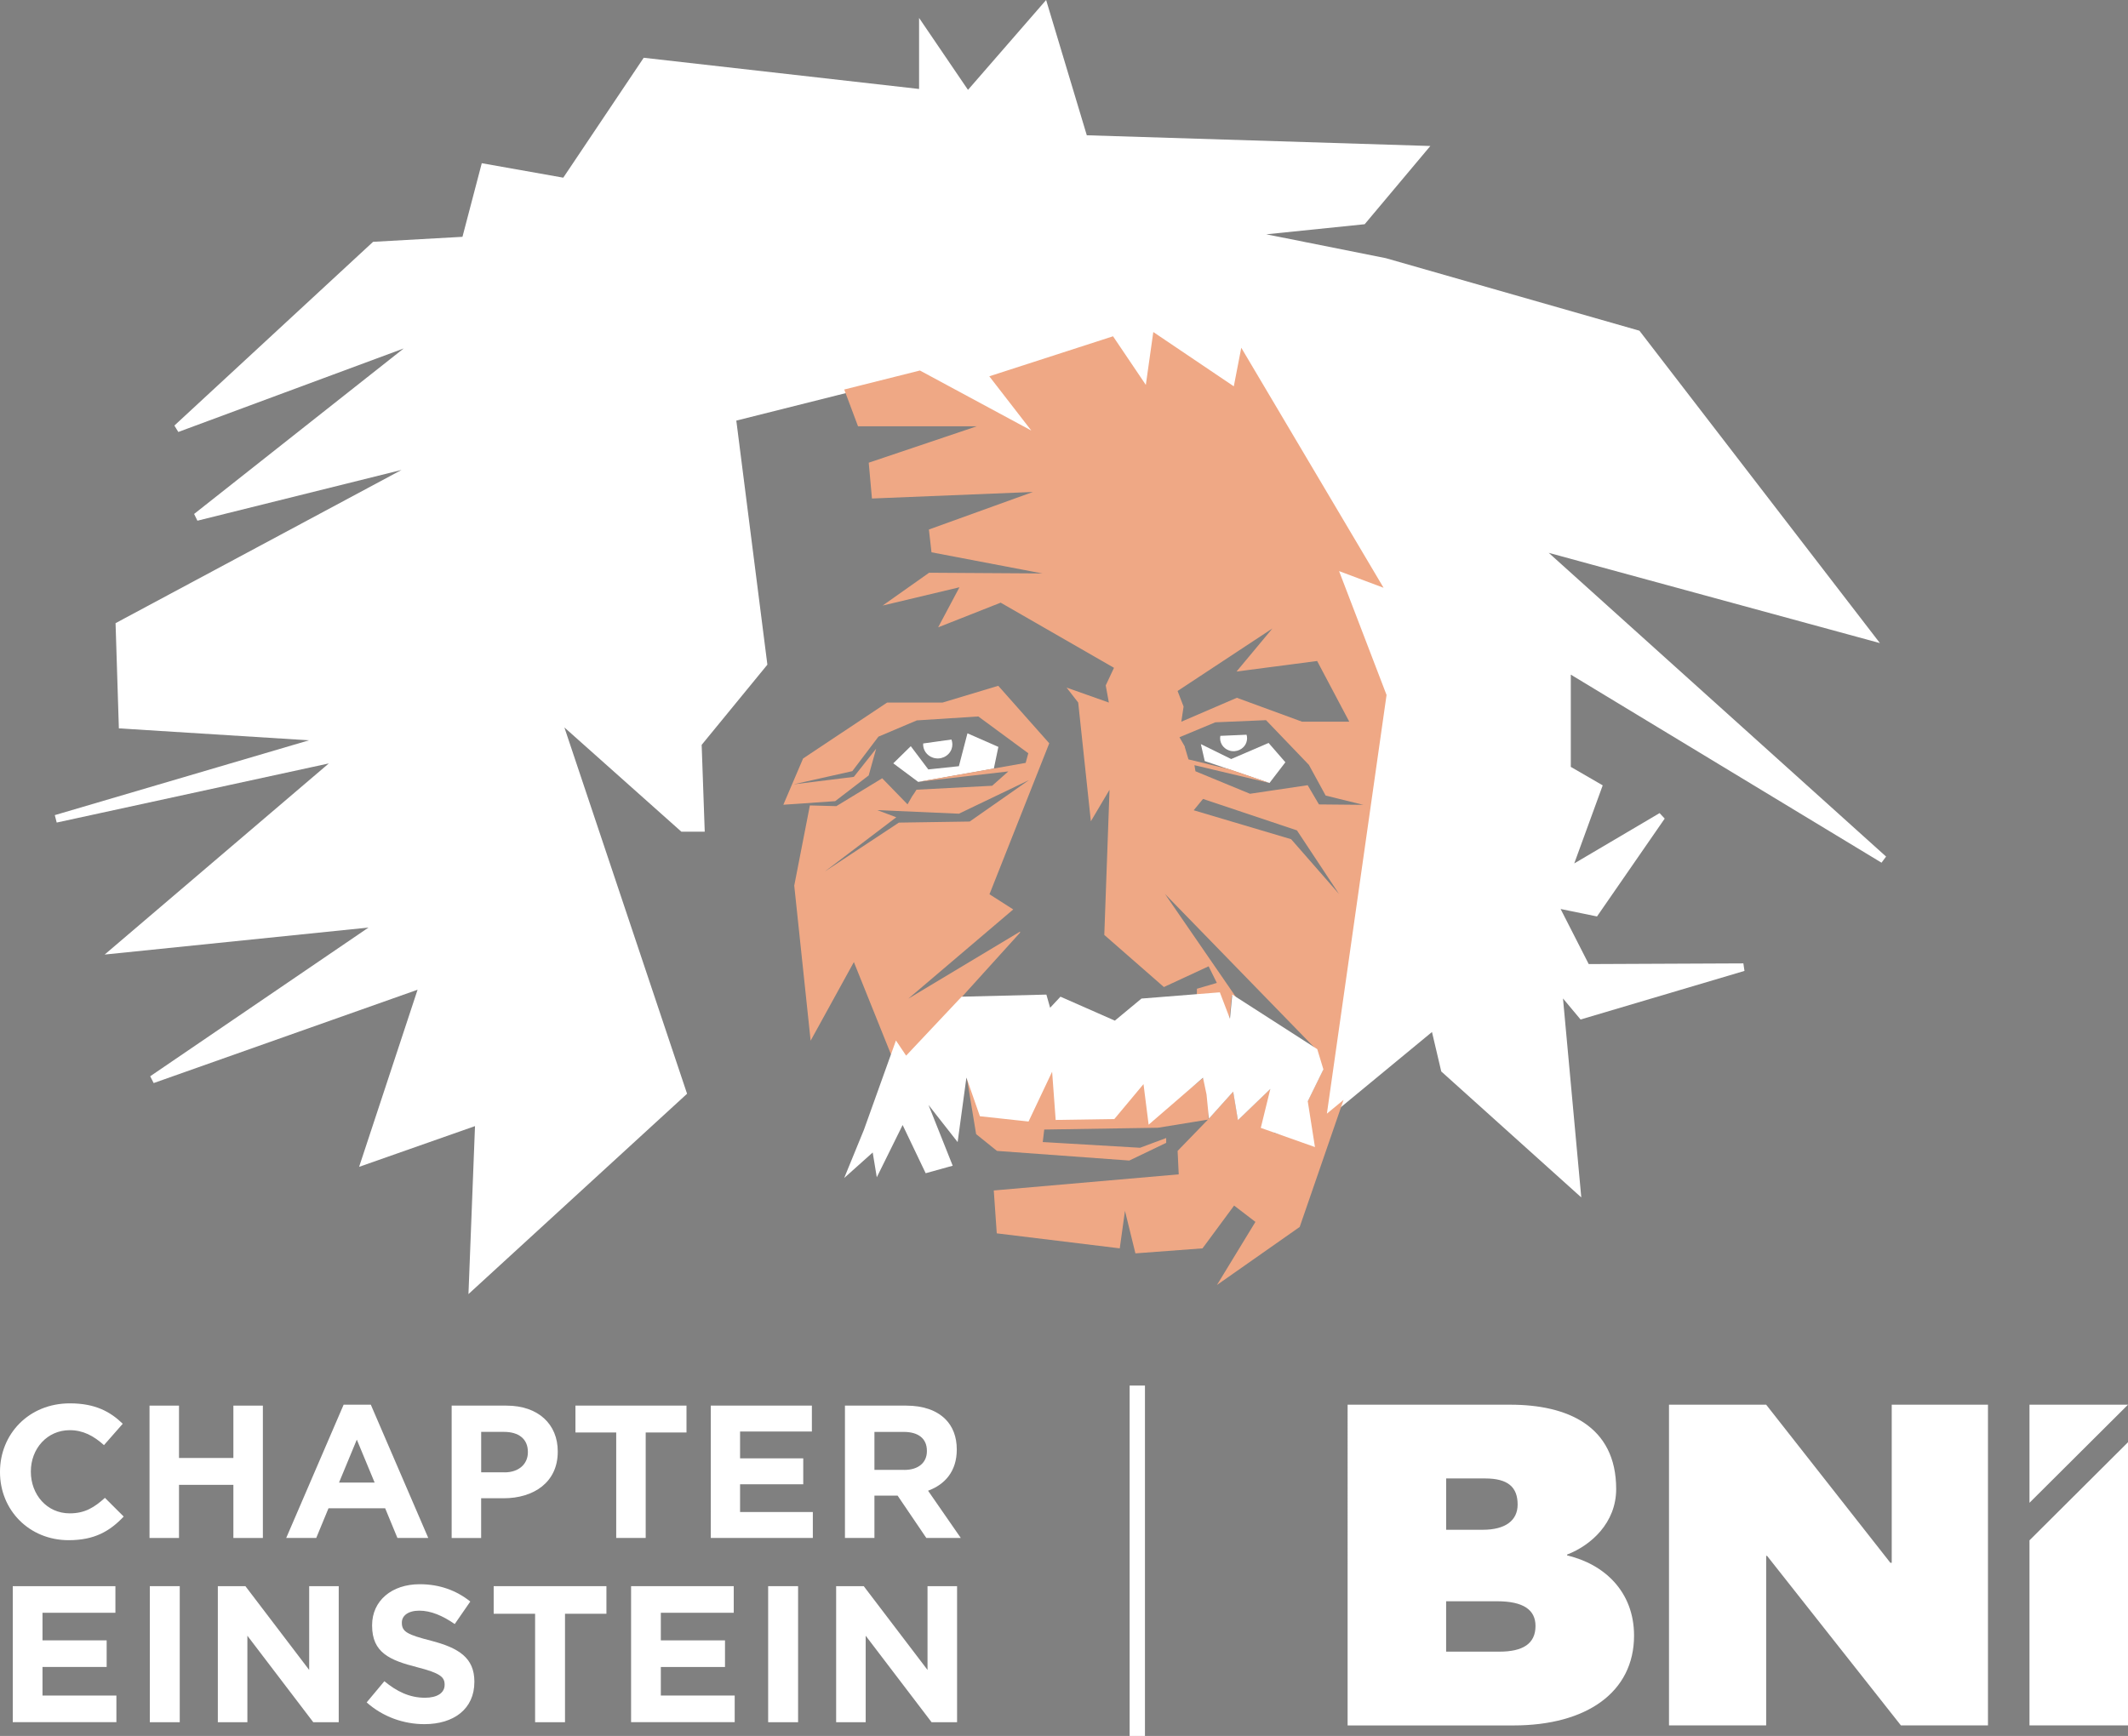
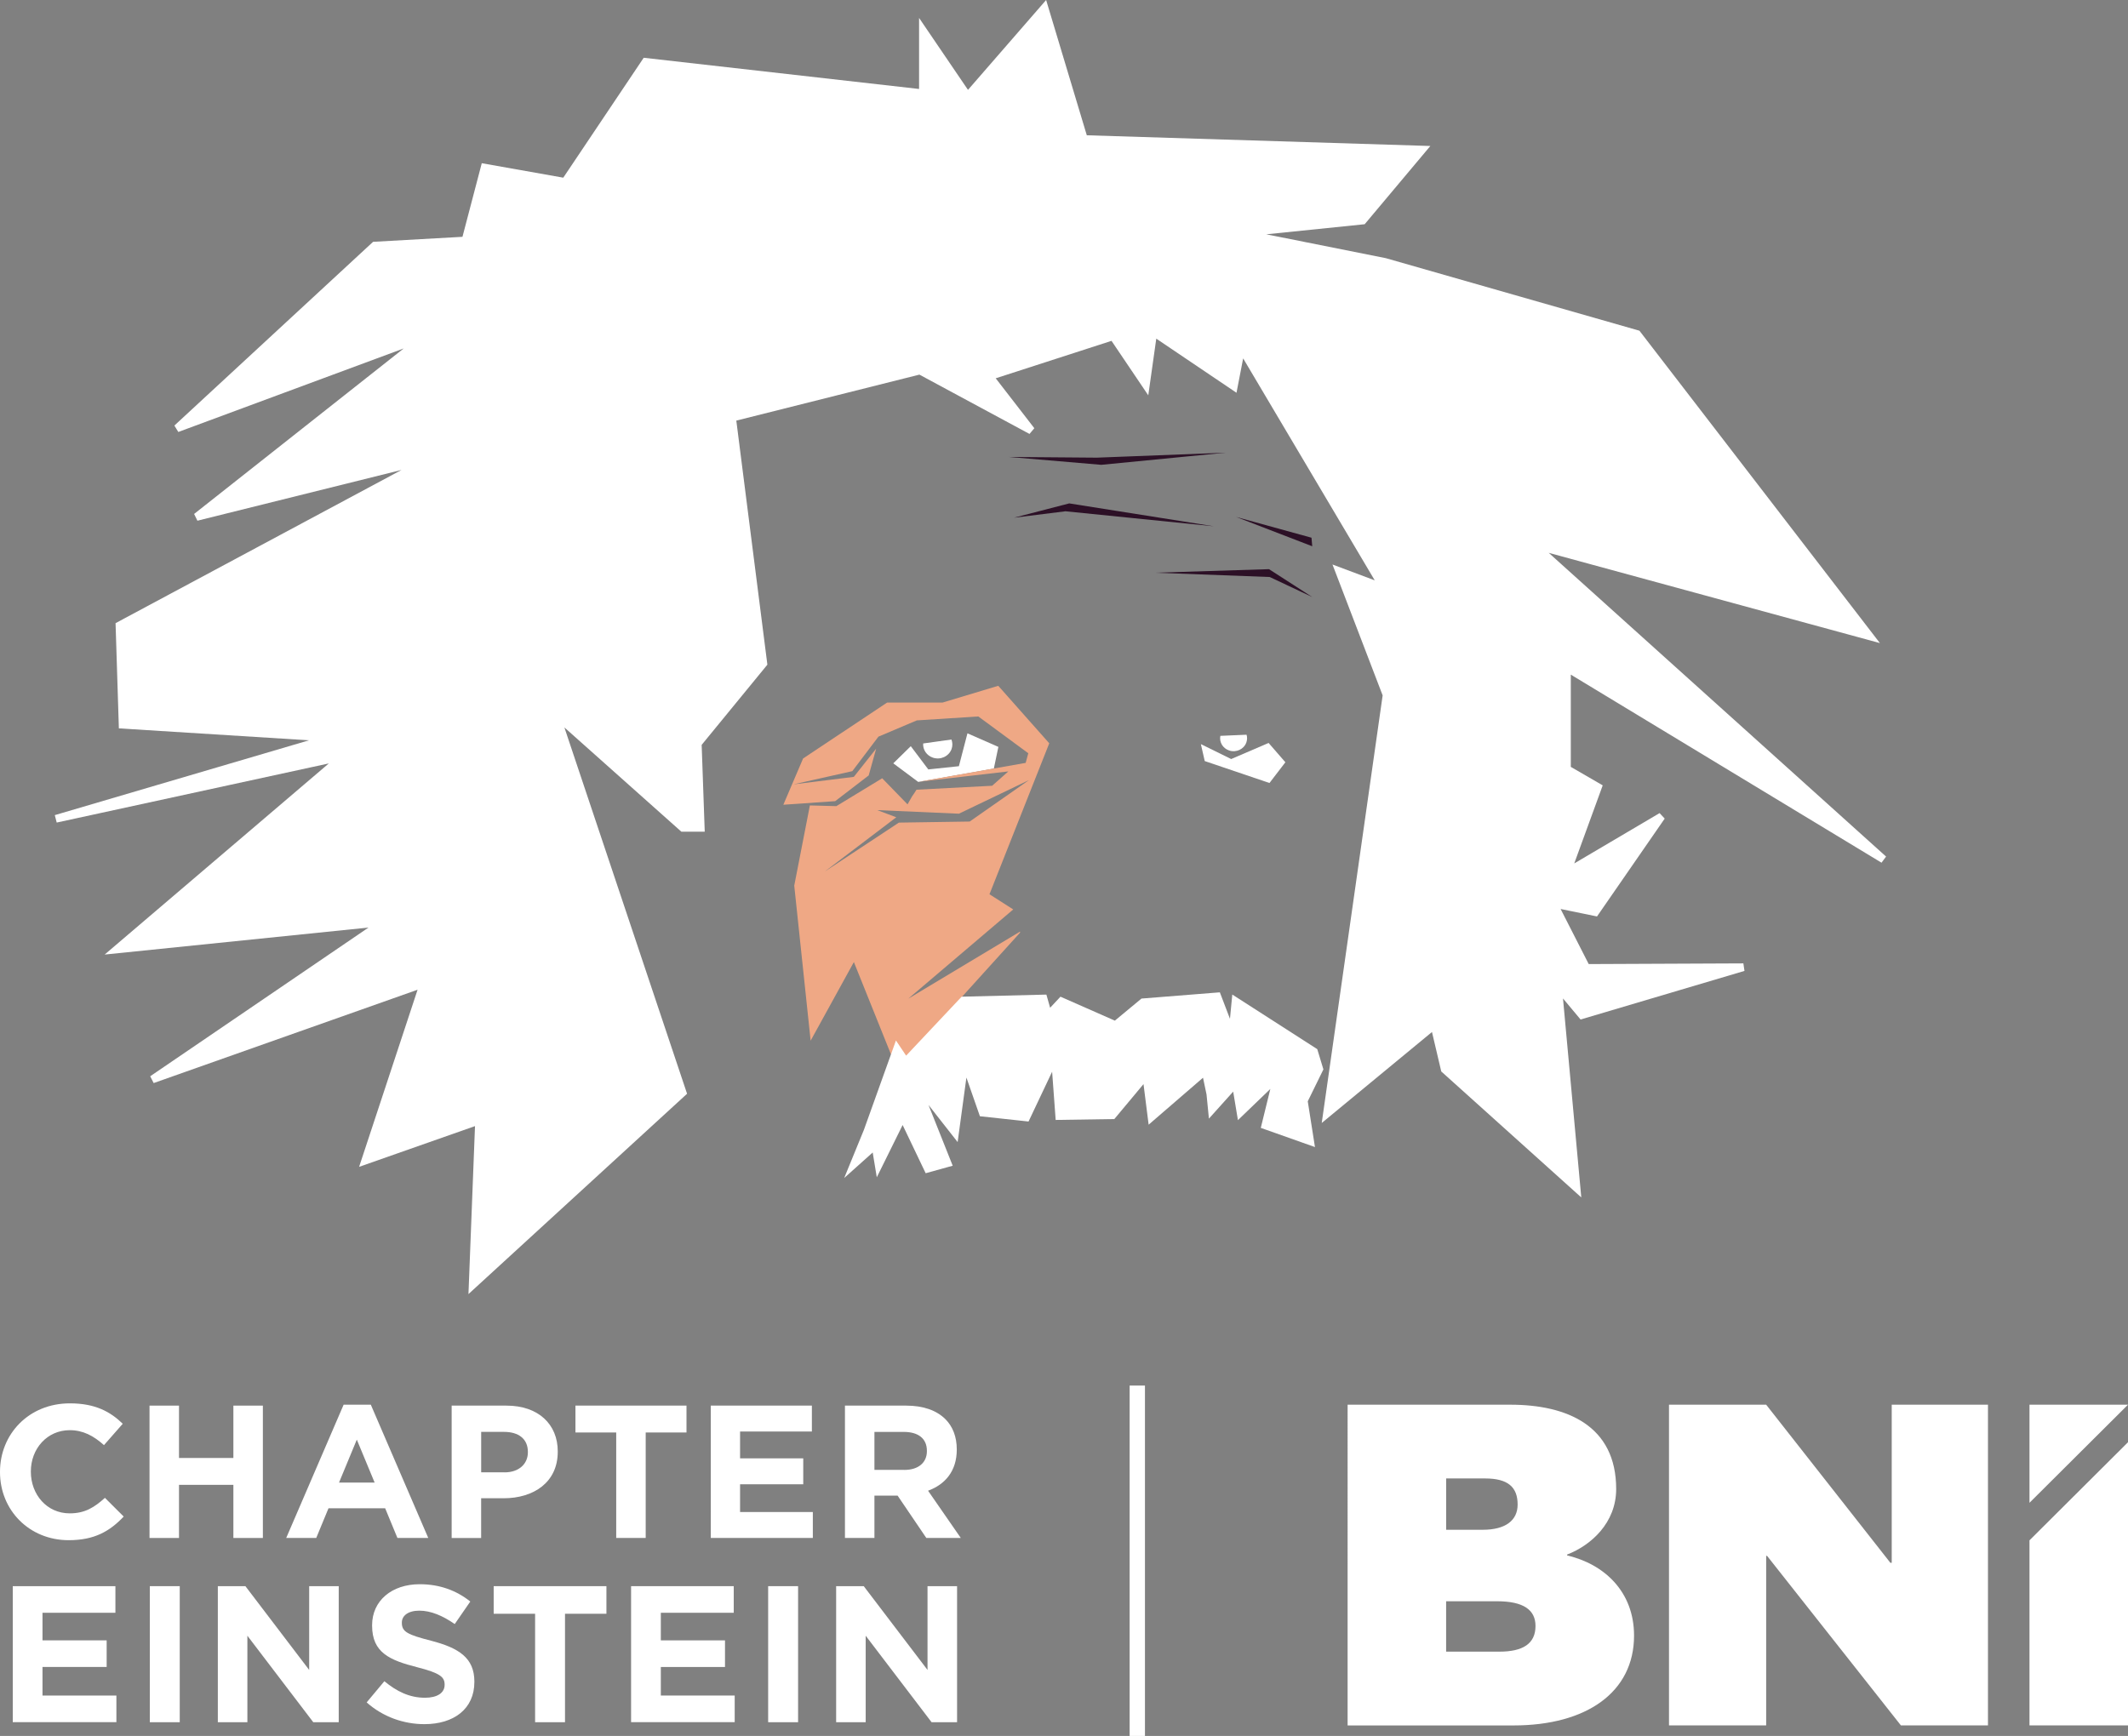
<svg xmlns="http://www.w3.org/2000/svg" version="1.1" id="Ebene_1" x="0px" y="0px" viewBox="0 0 71.304 58.183" style="enable-background:new 0 0 71.304 58.183;" xml:space="preserve">
  <rect x="0" y="0" width="71.304" height="58.183" fill="#808080" stroke="none" />
  <style type="text/css">
	.st0{fill:#FFFFFF;}
	.st1{fill-rule:evenodd;clip-rule:evenodd;fill:#2C1026;}
	.st2{fill-rule:evenodd;clip-rule:evenodd;fill:#FFFFFF;}
	.st3{fill:none;stroke:#FFFFFF;stroke-width:0.513;stroke-miterlimit:10;}
	.st4{fill:#EFA885;}
</style>
  <g>
    <g>
      <g>
        <path class="st0" d="M50.238,55.357c0.783,0,1.213-0.261,1.213-0.86c0-0.538-0.399-0.829-1.29-0.829h-1.705v1.689H50.238z      M49.685,51.272c0.752,0,1.167-0.307,1.167-0.845c0-0.584-0.322-0.875-1.09-0.875h-1.305v1.72H49.685z M52.511,52.132     c1.244,0.292,2.242,1.213,2.242,2.688c0,1.889-1.582,3.01-4.039,3.01h-5.559V47.08h5.452c1.904,0,3.547,0.706,3.547,2.826     c0,1.136-0.845,1.889-1.643,2.196V52.132z" />
      </g>
      <polygon class="st0" points="63.387,52.378 63.387,47.08 66.612,47.08 66.612,57.829 63.695,57.829 59.21,52.147 59.18,52.147     59.18,57.829 55.924,57.829 55.924,47.08 59.18,47.08 63.341,52.378   " />
      <polygon class="st0" points="68.003,47.08 71.304,47.08 68.003,50.368   " />
      <polygon class="st0" points="68.003,51.626 71.304,48.338 71.304,57.829 68.003,57.829   " />
    </g>
  </g>
  <g>
    <path class="st0" d="M0,49.342v-0.013c0-1.261,0.962-2.294,2.342-2.294c0.847,0,1.354,0.279,1.771,0.684l-0.629,0.716   c-0.346-0.31-0.699-0.501-1.148-0.501c-0.757,0-1.302,0.621-1.302,1.381v0.013c0,0.76,0.533,1.394,1.302,1.394   c0.513,0,0.828-0.203,1.18-0.52l0.629,0.627c-0.462,0.488-0.975,0.792-1.841,0.792C0.981,51.623,0,50.615,0,49.342z" />
    <path class="st0" d="M5.01,47.111h0.988v1.755H7.82v-1.755h0.988v4.436H7.82v-1.781H5.998v1.781H5.01V47.111z" />
    <path class="st0" d="M11.514,47.08h0.911l1.925,4.467h-1.033l-0.411-0.995h-1.899l-0.411,0.995H9.59L11.514,47.08z M12.553,49.69   l-0.597-1.439L11.36,49.69H12.553z" />
    <path class="st0" d="M15.135,47.111h1.835c1.071,0,1.719,0.627,1.719,1.533v0.013c0,1.027-0.808,1.559-1.816,1.559h-0.751v1.331   h-0.988V47.111z M16.905,49.348c0.494,0,0.783-0.292,0.783-0.672v-0.013c0-0.437-0.308-0.672-0.802-0.672h-0.763v1.356H16.905z" />
    <path class="st0" d="M20.649,48.011h-1.367v-0.9h3.721v0.9h-1.367v3.536h-0.988V48.011z" />
    <path class="st0" d="M23.817,47.111h3.387v0.868h-2.406v0.9h2.117v0.868h-2.117v0.931h2.438v0.868h-3.419V47.111z" />
    <path class="st0" d="M28.312,47.111h2.053c0.571,0,1.014,0.159,1.309,0.45c0.25,0.247,0.385,0.596,0.385,1.014v0.013   c0,0.716-0.391,1.166-0.962,1.375l1.097,1.584h-1.155l-0.962-1.419H29.3v1.419h-0.988V47.111z M30.301,49.266   c0.481,0,0.757-0.253,0.757-0.627v-0.013c0-0.418-0.295-0.634-0.776-0.634H29.3v1.273H30.301z" />
  </g>
  <g>
    <path class="st0" d="M0.428,53.162h3.439v0.892H1.424v0.925h2.15v0.892h-2.15v0.957H3.9v0.892H0.428V53.162z" />
    <path class="st0" d="M5.02,53.162h1.003v4.56H5.02V53.162z" />
    <path class="st0" d="M7.298,53.162h0.925l2.137,2.808v-2.808h0.99v4.56h-0.853l-2.208-2.899v2.899h-0.99V53.162z" />
    <path class="st0" d="M12.286,57.058l0.593-0.71c0.41,0.339,0.84,0.554,1.361,0.554c0.41,0,0.658-0.163,0.658-0.43v-0.013   c0-0.254-0.156-0.384-0.919-0.58c-0.919-0.234-1.511-0.488-1.511-1.394v-0.013c0-0.827,0.664-1.375,1.596-1.375   c0.664,0,1.231,0.209,1.694,0.58l-0.521,0.755c-0.404-0.28-0.801-0.449-1.186-0.449s-0.586,0.176-0.586,0.397v0.013   c0,0.3,0.195,0.397,0.984,0.599c0.925,0.241,1.446,0.573,1.446,1.368v0.013c0,0.905-0.69,1.414-1.674,1.414   C13.53,57.787,12.833,57.546,12.286,57.058z" />
    <path class="st0" d="M17.93,54.087h-1.388v-0.925h3.778v0.925h-1.388v3.635H17.93V54.087z" />
    <path class="st0" d="M21.147,53.162h3.439v0.892h-2.443v0.925h2.15v0.892h-2.15v0.957h2.475v0.892h-3.472V53.162z" />
    <path class="st0" d="M25.739,53.162h1.003v4.56h-1.003V53.162z" />
    <path class="st0" d="M28.017,53.162h0.925l2.137,2.808v-2.808h0.99v4.56h-0.854l-2.208-2.899v2.899h-0.99V53.162z" />
  </g>
  <polygon class="st1" points="38.699,19.195 42.546,19.339 43.97,20.01 42.521,19.076 38.699,19.195 " />
  <polygon class="st1" points="41.422,17.327 43.97,18.309 43.945,18.022 41.422,17.327 " />
  <polygon class="st1" points="40.673,17.639 35.827,16.872 33.978,17.351 35.702,17.136 40.673,17.639 " />
  <polygon class="st1" points="36.751,15.339 33.804,15.315 36.901,15.579 41.072,15.172 36.751,15.339 " />
  <polygon class="st2" points="42.537,26.243 43.07,25.548 42.508,24.901 42.508,24.901 41.254,25.44 40.238,24.94 40.368,25.508 " />
  <path class="st2" d="M41.769,24.625c0.025,0.082,0.024,0.172-0.007,0.26c-0.081,0.226-0.338,0.347-0.574,0.269  c-0.215-0.071-0.339-0.282-0.297-0.491" />
  <path class="st2" d="M31.88,24.786c0.039,0.098,0.043,0.21,0.005,0.317c-0.088,0.245-0.366,0.376-0.622,0.292  c-0.215-0.071-0.345-0.27-0.33-0.477" />
  <polygon class="st2" points="32.417,24.578 32.13,25.68 31.105,25.788 30.518,25.009 29.932,25.584 30.768,26.207 34.365,25.572   33.301,25.76 33.453,25.033 32.417,24.578 " />
  <polygon class="st2" points="15.916,37.743 12.033,39.108 13.992,33.172 5.149,36.3 5.033,36.072 12.348,31.088 3.507,31.993   11.018,25.587 1.9,27.569 1.836,27.32 10.355,24.812 3.983,24.412 3.872,20.886 13.456,15.75 6.615,17.452 6.504,17.226   13.527,11.679 5.975,14.478 5.843,14.263 12.501,8.105 15.496,7.937 16.143,5.47 18.874,5.955 21.569,1.936 30.796,2.982   30.796,0.601 32.435,3.012 35.053,0 36.416,4.534 47.927,4.893 45.727,7.515 42.43,7.853 46.436,8.653 54.933,11.084 62.991,21.554   51.894,18.529 63.198,28.709 63.045,28.914 52.634,22.611 52.634,25.703 53.703,26.322 52.749,28.939 55.609,27.252 55.78,27.436   53.512,30.716 52.292,30.466 53.234,32.312 58.416,32.289 58.453,32.541 52.961,34.17 52.372,33.464 52.985,40.133 48.293,35.911   47.982,34.589 44.288,37.638 46.329,23.307 44.648,18.92 46.064,19.451 41.655,12.012 41.432,13.164 38.744,11.35 38.476,13.25   37.244,11.424 33.364,12.679 34.658,14.352 34.496,14.544 30.807,12.556 24.672,14.097 25.713,22.277 23.511,24.965 23.614,27.876   22.832,27.876 18.911,24.381 23.022,36.658 15.697,43.373 " />
  <line class="st3" x1="38.108" y1="46.439" x2="38.108" y2="58.183" />
  <g>
    <path class="st4" d="M34.178,31.224l-3.742,2.247l3.515-2.99l-0.796-0.509l2-5.052l0.001-0.01l-1.707-1.925l-1.865,0.562h-1.858   l-2.816,1.874l-0.662,1.551l1.736-0.12l1.124-0.862l0.25-0.898l-0.749,0.946l-2.023,0.251l1.973-0.443l0.875-1.156l1.286-0.545   l2.061-0.132l1.674,1.233l-0.087,0.323l-3.597,0.635l3.016-0.349l-0.543,0.481l-2.535,0.132l-0.075,0.118l-0.075,0.109l-0.15,0.264   l-0.849-0.874l-1.536,0.934l-0.887-0.024l-0.524,2.688l0.549,5.197l1.449-2.635l1.438,3.579l4.132-4.567L34.178,31.224z    M27.634,29.212l2.398-1.82l-0.637-0.24l2.735,0.12l2.348-1.126l-1.986,1.389l-2.373,0.036L27.634,29.212z" />
-     <path class="st4" d="M46.46,23.293l-1.591-4.152L46.36,19.7l-4.768-8.045l-0.25,1.293l-2.698-1.82l-0.25,1.772l-1.099-1.629   l-4.146,1.341l1.407,1.818l-3.732-2.012l-2.536,0.637l0.462,1.232h3.981l-3.622,1.221l0.108,1.2l5.393-0.219l-3.485,1.258   l0.087,0.764l3.717,0.709l-3.797-0.024l-1.557,1.1l2.574-0.613l-0.714,1.343l2.095-0.827l3.797,2.184l-0.277,0.59l0.105,0.574   l-1.416-0.501l0.389,0.501l0.424,3.979l0.624-1.054l-0.001,0.036l0.001-0.002l-0.174,4.829l1.997,1.747l1.499-0.695l0.275,0.557   l-0.666,0.195l-0.003,0.069l0.003-0.002l-0.006,0.142l0.755-0.06l0.34,0.886l0.078-0.812l0.181,0.116l-2.421-3.517l5.087,5.23   l0.206,0.679l-0.524,1.07l0.214,1.367l-1.321-0.338l0,0l-0.13-1.475l-1.086,1.046l-0.158-0.956l-0.813,0.905l-0.017,0.017   l0.03-1.542l-2.034,1.639l-0.104-1.428l-1.005,0.825l-1.55,0.16l0.125-1.377l-0.875,0.041l-1.373,0.906l-0.2-1.15l-0.55,1.784   l-0.649-1.784l0.4,2.431l0.699,0.563l4.434,0.323l1.236-0.593v-0.162L38.2,38.469l-3.26-0.192l0.05-0.419l3.809-0.06l1.677-0.273   l-1.017,1.049l0.037,0.786l-6.197,0.54l0.1,1.437l4.121,0.503l0.175-1.257l0.35,1.425l2.248-0.168l1.059-1.434l0.714,0.547   l-1.289,2.115l2.773-1.946l1.469-4.257l-0.558,0.46L46.46,23.293z M42.635,21.064l-1.202,1.443l2.701-0.353l1.077,2.035H43.63   l-2.186-0.802l-1.861,0.802l0.076-0.508l-0.201-0.522L42.635,21.064z M39.698,25.033l0.006-0.005l-0.183-0.319l1.201-0.5   l1.699-0.072l1.436,1.497l0.562,1.03l1.262,0.311l-1.486-0.014l-0.378-0.644l-1.933,0.287l-1.827-0.754l-0.034-0.204l2.514,0.597   l-1.323-0.455l-1.391-0.336L39.698,25.033z M43.263,28.127l-3.265-0.97l0.312-0.38l3.147,1.054l1.411,2.132L43.263,28.127z" />
  </g>
  <polygon class="st2" points="35.062,33.335 32.222,33.405 30.362,35.381 30.021,34.873 28.947,37.869 28.287,39.482 29.242,38.627   29.379,39.458 30.245,37.706 31.017,39.322 31.783,39.109 31.923,39.071 31.112,37.034 32.088,38.278 32.382,36.116 32.834,37.412   34.464,37.589 35.254,35.92 35.373,37.536 37.339,37.506 38.316,36.335 38.488,37.695 40.31,36.121 40.428,36.683 40.508,37.492   41.321,36.587 41.48,37.543 42.566,36.497 42.246,37.802 44.061,38.445 43.82,36.912 44.344,35.842 44.138,35.163 41.291,33.333   41.213,34.146 40.874,33.259 38.248,33.468 37.356,34.208 35.534,33.405 35.187,33.776 35.062,33.335 " />
</svg>